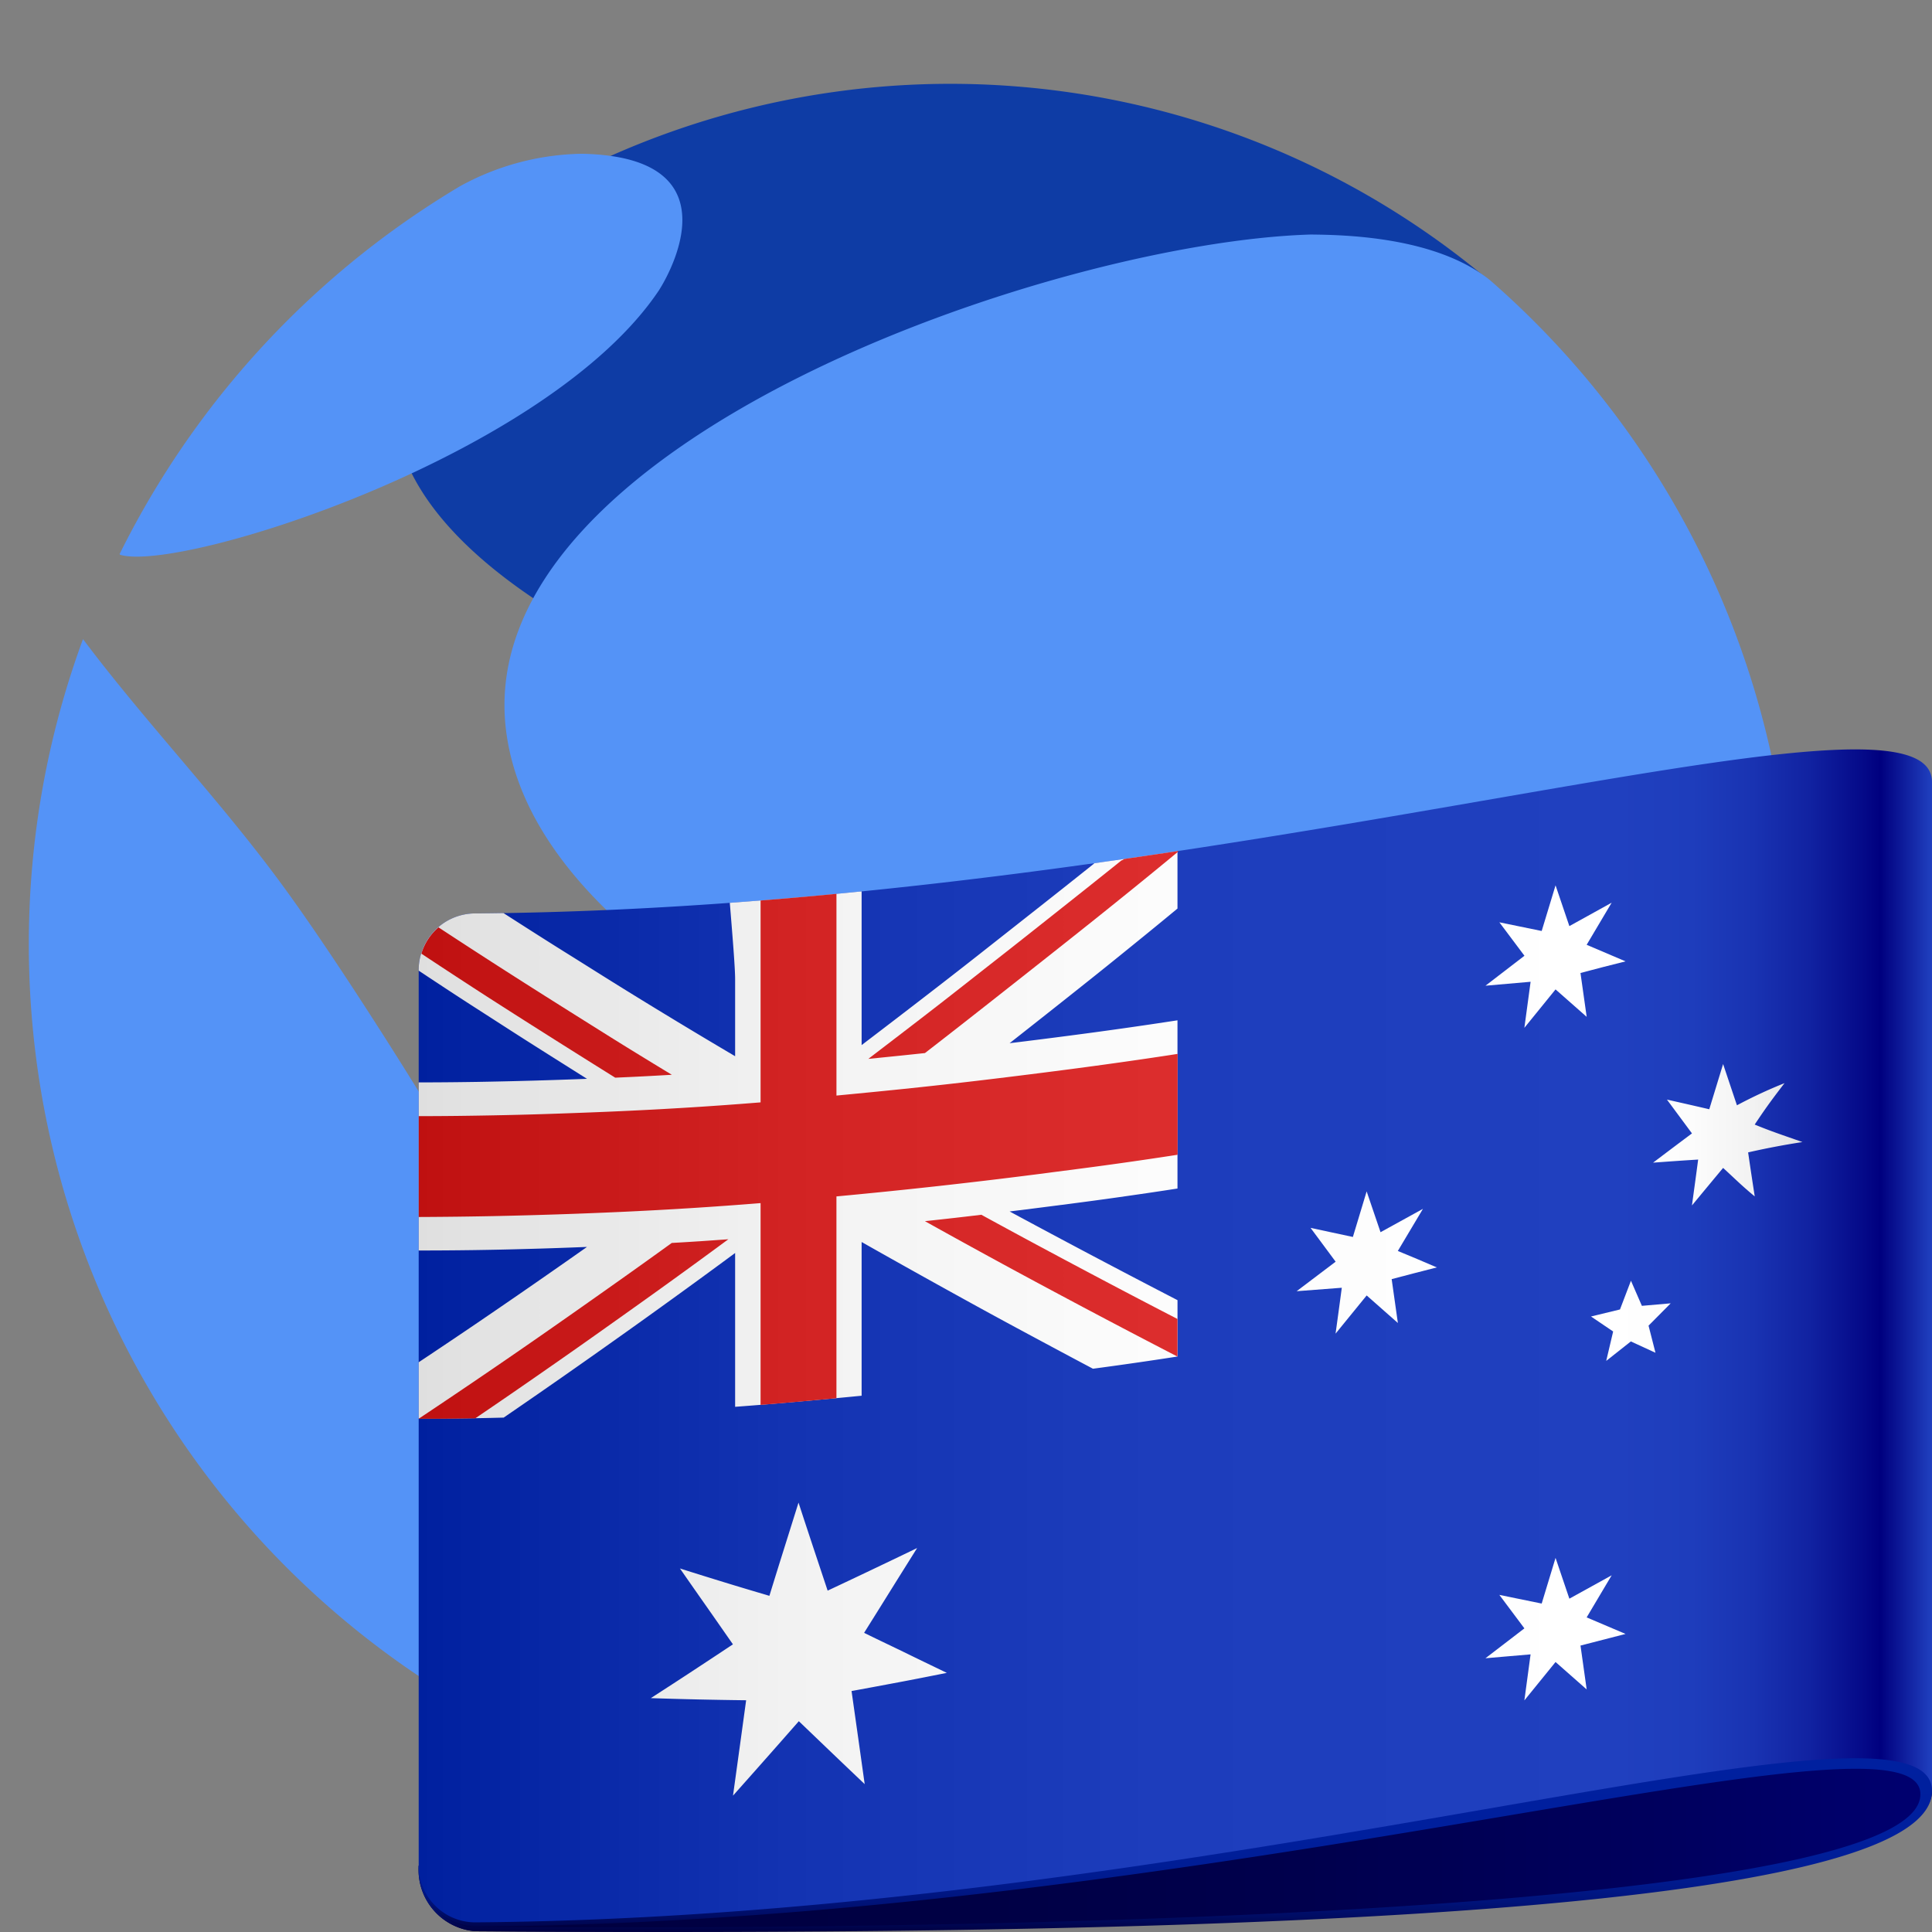
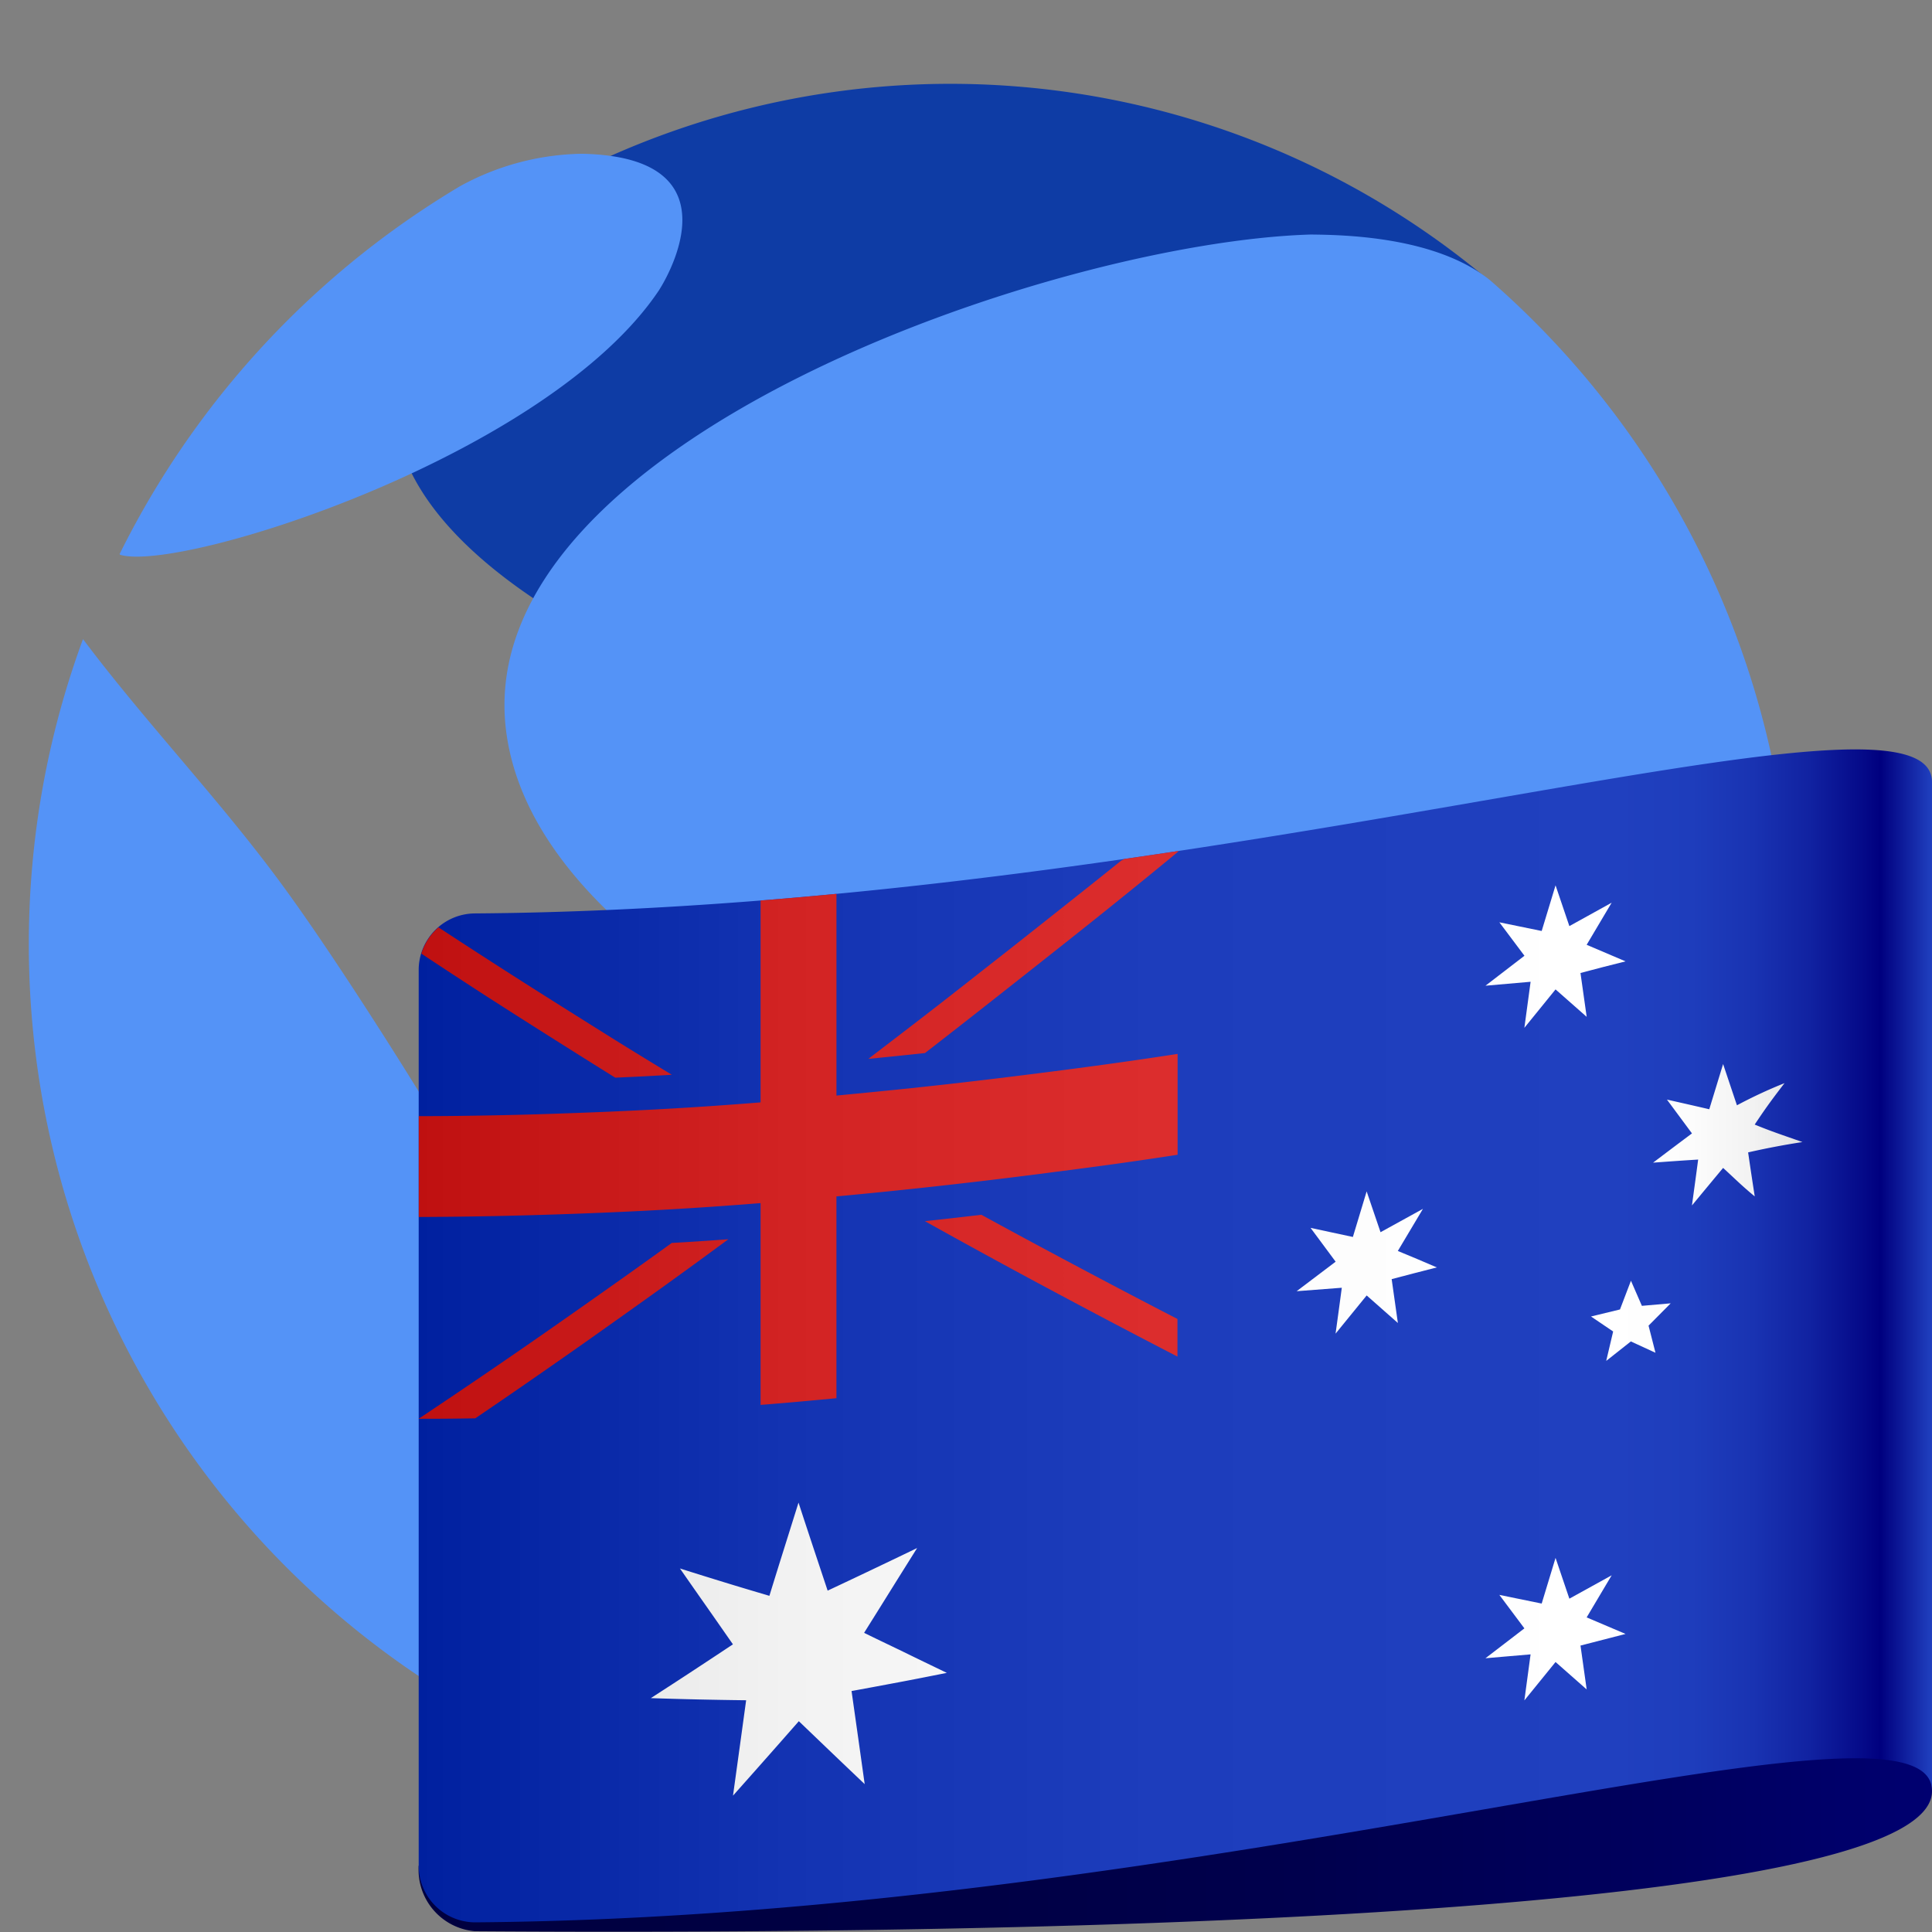
<svg xmlns="http://www.w3.org/2000/svg" xmlns:xlink="http://www.w3.org/1999/xlink" viewBox="0 0 80 80">
  <rect x="0" y="0" width="80" height="80" fill="#808080" stroke="none" />
  <defs>
    <linearGradient id="b0d19120-5b10-4f81-af48-197ac443fb5e" x1="17.337" x2="80" y1="74.339" y2="74.339" gradientUnits="userSpaceOnUse">
      <stop offset="0" stop-color="#000040" />
      <stop offset=".325" stop-color="#000043" />
      <stop offset=".585" stop-color="#00004d" />
      <stop offset=".823" stop-color="#00005e" />
      <stop offset="1" stop-color="#000070" />
    </linearGradient>
    <linearGradient id="bd489303-e460-4eb0-8878-91134ae65556" x1="48.668" x2="48.668" y1="68.69" y2="80" gradientUnits="userSpaceOnUse">
      <stop offset=".35" stop-color="#00209f" />
      <stop offset=".645" stop-color="#001f9d" />
      <stop offset=".752" stop-color="#001d96" />
      <stop offset=".828" stop-color="#00198b" />
      <stop offset=".889" stop-color="#00137a" />
      <stop offset=".941" stop-color="#000c64" />
      <stop offset=".987" stop-color="#000349" />
      <stop offset="1" stop-color="#000040" />
    </linearGradient>
    <linearGradient id="af0fa011-416a-45d1-829e-8b9e473039b3" x1="17.337" x2="80" y1="55.314" y2="55.314" gradientUnits="userSpaceOnUse">
      <stop offset="0" stop-color="#00209f" />
      <stop offset=".021" stop-color="#0222a1" />
      <stop offset=".244" stop-color="#1333b2" />
      <stop offset=".487" stop-color="#1d3dbc" />
      <stop offset=".791" stop-color="#2040bf" />
      <stop offset=".841" stop-color="#1e3dbc" />
      <stop offset=".882" stop-color="#1933b2" />
      <stop offset=".919" stop-color="#1122a1" />
      <stop offset=".954" stop-color="#050a89" />
      <stop offset=".966" stop-color="#00007f" />
      <stop offset="1" stop-color="#2040bf" />
    </linearGradient>
    <linearGradient id="e95c8fa0-feb1-4437-83cc-11d4d81526a4" x1="17.337" x2="80.001" y1="46.992" y2="46.992" gradientUnits="userSpaceOnUse">
      <stop offset="0" stop-color="#dfdfdf" />
      <stop offset=".021" stop-color="#e1e1e1" />
      <stop offset=".244" stop-color="#f2f2f2" />
      <stop offset=".487" stop-color="#fcfcfc" />
      <stop offset=".791" stop-color="#fff" />
      <stop offset=".841" stop-color="#fcfcfc" />
      <stop offset=".882" stop-color="#f2f2f2" />
      <stop offset=".919" stop-color="#e1e1e1" />
      <stop offset=".954" stop-color="#c9c9c9" />
      <stop offset=".966" stop-color="#bfbfbf" />
      <stop offset="1" stop-color="#fff" />
    </linearGradient>
    <linearGradient xlink:href="#e95c8fa0-feb1-4437-83cc-11d4d81526a4" id="a24118bf-3943-4f25-8a73-899597dd3768" x1="17.336" x2="80.001" y1="68.287" y2="68.287" />
    <linearGradient xlink:href="#e95c8fa0-feb1-4437-83cc-11d4d81526a4" id="b15bc856-700a-4e74-9757-89bd4519b014" x1="17.339" x2="79.999" y1="67.46" y2="67.46" />
    <linearGradient xlink:href="#e95c8fa0-feb1-4437-83cc-11d4d81526a4" id="b28dd995-4b2d-4462-9e8b-8e9408716fb7" x1="17.336" x2="80" y1="52.273" y2="52.273" />
    <linearGradient xlink:href="#e95c8fa0-feb1-4437-83cc-11d4d81526a4" id="ee0b623d-23f4-4b3c-a216-760409029cba" x1="17.338" x2="80" y1="39.61" y2="39.61" />
    <linearGradient xlink:href="#e95c8fa0-feb1-4437-83cc-11d4d81526a4" id="e6cba843-1e2e-40dc-8ae9-3e0d72364529" x1="17.337" x2="80" y1="46.991" y2="46.991" />
    <linearGradient xlink:href="#e95c8fa0-feb1-4437-83cc-11d4d81526a4" id="f89e32c7-df38-4cb6-ab3d-06235c55db3f" x1="17.333" x2="80.001" y1="54.692" y2="54.692" />
    <linearGradient id="b6c020a0-0e44-47b6-9c18-54d8e5f02c31" x1="17.337" x2="80.001" y1="47.594" y2="47.594" gradientUnits="userSpaceOnUse">
      <stop offset="0" stop-color="#bf1010" />
      <stop offset=".021" stop-color="#c11212" />
      <stop offset=".244" stop-color="#d22323" />
      <stop offset=".487" stop-color="#dc2d2d" />
      <stop offset=".791" stop-color="#df3030" />
      <stop offset=".841" stop-color="#dc2e2e" />
      <stop offset=".882" stop-color="#d22626" />
      <stop offset=".919" stop-color="#c11919" />
      <stop offset=".954" stop-color="#a90808" />
      <stop offset=".966" stop-color="#9f0000" />
      <stop offset="1" stop-color="#df3030" />
    </linearGradient>
    <linearGradient xlink:href="#b6c020a0-0e44-47b6-9c18-54d8e5f02c31" id="f81a8cd9-3080-4eda-80e1-1a46566ca0b3" x1="17.337" x2="80" y1="39.541" y2="39.541" />
    <linearGradient xlink:href="#b6c020a0-0e44-47b6-9c18-54d8e5f02c31" id="eb7a5367-460d-43ff-9c4b-f3ec6e18e1a8" x1="17.337" x2="80" y1="41.511" y2="41.511" />
    <linearGradient xlink:href="#b6c020a0-0e44-47b6-9c18-54d8e5f02c31" id="a9f832ce-10e0-4c7c-aab7-306cc348b96d" x1="17.336" x2="80.001" y1="53.237" y2="53.237" />
    <linearGradient xlink:href="#b6c020a0-0e44-47b6-9c18-54d8e5f02c31" id="e8ae0522-9487-4437-af93-bb4c7f61bb2e" x1="17.337" x2="79.999" y1="55.028" y2="55.028" />
  </defs>
  <path fill="#0e3ca5" d="M32.585 59.26c2 7.4 9.176 13.045 12.8 12.812.127-.009 13.745-2.547 21.2-15 5.8-9.694 3.826-19.051-4.064-19.255-2.839.207-33.745 7.348-29.934 21.445m29.198-47.527-.008-.007.011-.006a34.632 34.632 0 0 0-36.5-5.267A20.236 20.236 0 0 0 23.1 7.53c-.486.259-.972.516-1.444.8l.115.035a15.78 15.78 0 0 0-3.655 3.46C8.172 24.953 41.486 34.5 59.3 34.528c8.191 5.883 10.491-16.56 2.485-22.793Z" />
  <path fill="#5493f7" d="M27.3 12C22.723 18.88 7.478 23.727 4.971 22.972l-.017-.032q.155-.311.313-.618a36.705 36.705 0 0 1 10.87-12.684q1.407-1.03 2.913-1.928a10.8 10.8 0 0 1 5.04-1.343c6.789.13 3.244 5.58 3.207 5.635m-3.753 48.611c.329 2.162-.008 10.7-.45 11.418-.381.024-1.174.072-3.471-1.217a36.438 36.438 0 0 1-17.952-25.8 36.9 36.9 0 0 1 0-11.841 36.275 36.275 0 0 1 1.383-5.616q.183-.55.383-1.092c2.631 3.5 5.676 6.665 8.264 10.2 2.465 3.366 5.856 8.852 6.546 10.024 4.284 7.278 4.967 11.768 5.294 13.925m50.648-21.52A36.4 36.4 0 0 1 71.648 52.5c-4.3 4.621-33.283-6.753-33.567-6.877C34.116 43.886 22.05 38.6 20.961 30.3 19.4 18.351 43.63 10.027 54.28 9.711c1.277.015 5.163.06 7.429 1.9a36.411 36.411 0 0 1 12.48 27.482M54.568 71.467c-3.16 1.474-6.638.4-5.734-2.677 1.735-5.908 16.886-11.966 20.232-12.3.413-.04.588.241.405.561a36.866 36.866 0 0 1-14.9 14.411" />
  <path fill="url(#b0d19120-5b10-4f81-af48-197ac443fb5e)" d="M17.337 77.254a2.552 2.552 0 0 0 2.328 2.714c30.7.21 60.335-1.2 60.335-5.8 0-13.924-62.663 3.086-62.663 3.086Z" />
-   <path fill="url(#bd489303-e460-4eb0-8878-91134ae65556)" d="M17.337 77.254a2.549 2.549 0 0 0 2.34 2.714c30.691.233 60.286-.731 60.323-5.8 0-13.924-62.663 3.086-62.663 3.086Zm2.341 2.537a2.194 2.194 0 0 1-.245-.014 2.4 2.4 0 0 1-1.987-1.763 2.368 2.368 0 0 0 2.229 1.761c30.671-.192 59.844-9.635 59.844-5.477 0 4.244-29.171 5.702-59.841 5.493Z" />
  <path fill="url(#af0fa011-416a-45d1-829e-8b9e473039b3)" d="M19.68 37.823a2.342 2.342 0 0 0-2.343 2.343v37.088a2.343 2.343 0 0 0 2.328 2.346C50.364 79.37 80.037 69.209 80 74.169V32.394c.037-4.96-29.626 5.199-60.32 5.429Z" />
-   <path fill="url(#e95c8fa0-feb1-4437-83cc-11d4d81526a4)" d="M20.856 58.7a329.404 329.404 0 0 0 4.791-3.345c.72-.51 1.437-1.025 2.216-1.588s1.618-1.174 2.577-1.883v6.369c1.048-.078 1.834-.145 2.618-.215s1.571-.141 2.62-.244v-6.365a428.424 428.424 0 0 0 4.789 2.671c.716.393 1.434.782 2.213 1.2s1.619.869 2.577 1.376a162.267 162.267 0 0 0 3.501-.505v-2.334a446.829 446.829 0 0 1-6.952-3.673c.928-.114 1.7-.214 2.427-.308s1.4-.184 2.117-.286 1.49-.213 2.407-.356v-6.965a192.494 192.494 0 0 1-4.522.641c-.724.095-1.5.193-2.43.307.929-.731 1.706-1.344 2.429-1.918s1.4-1.112 2.117-1.693 1.492-1.207 2.406-1.965v-2.378q-1.692.255-3.439.5c-.019.015-.035.032-.054.047-.96.766-1.8 1.431-2.582 2.046l-2.214 1.744c-.714.562-1.434 1.12-2.212 1.72s-1.619 1.245-2.578 1.975V36.91q-2.7.272-5.458.474c.109 1.348.22 2.676.22 3.167v3.185a254.275 254.275 0 0 1-4.793-2.899c-.716-.445-1.434-.9-2.212-1.385s-1.618-1.022-2.577-1.637l-.011-.007c-.389.007-.777.012-1.167.015a2.342 2.342 0 0 0-2.343 2.343v.026c.929.617 1.7 1.123 2.428 1.59s1.395.9 2.117 1.359 1.5.949 2.424 1.531a211.265 211.265 0 0 1-4.541.127c-.724.011-1.5.02-2.428.021v6.96a155.708 155.708 0 0 0 4.545-.065c.722-.019 1.5-.046 2.424-.082a343.395 343.395 0 0 1-4.542 3.145c-.724.491-1.5 1.014-2.427 1.63v2.334c.742 0 1.482-.006 1.759-.009.528-.006 1.056-.014 1.76-.033Z" />
  <path fill="url(#a24118bf-3943-4f25-8a73-899597dd3768)" d="M35.781 67.612c.438-.7.767-1.226 1.095-1.753s.659-1.054 1.1-1.758c-.741.358-1.3.624-1.853.888s-1.111.528-1.852.876l-.606-1.821c-.181-.547-.363-1.095-.6-1.824l-.606 1.931c-.182.579-.363 1.158-.6 1.929-.74-.219-1.3-.386-1.852-.556s-1.111-.342-1.852-.577c.439.631.767 1.1 1.1 1.574s.657.942 1.094 1.567c-.68.453-1.191.788-1.7 1.123s-1.022.667-1.7 1.105a179.818 179.818 0 0 0 3.947.088l-.271 1.975-.273 1.975c.545-.613.955-1.074 1.364-1.537s.818-.926 1.362-1.546l1.363 1.306c.409.392.818.781 1.364 1.3l-.271-1.928-.273-1.927c.79-.144 1.382-.256 1.974-.367s1.184-.229 1.971-.385c-.68-.327-1.189-.573-1.7-.823s-1.044-.499-1.725-.835Z" />
  <path fill="url(#b15bc856-700a-4e74-9757-89bd4519b014)" d="M65.7 66.973c.414-.7.621-1.047 1.036-1.743-.7.384-1.051.578-1.752.968l-.572-1.689c-.229.758-.344 1.135-.574 1.891-.7-.143-1.051-.214-1.753-.359l1.037 1.386-1.613 1.238c.748-.063 1.122-.1 1.869-.161-.1.762-.154 1.143-.257 1.906l1.291-1.59c.515.453.774.68 1.289 1.136-.1-.727-.153-1.09-.256-1.817.746-.195 1.12-.291 1.866-.481-.644-.276-.967-.414-1.611-.685Z" />
  <path fill="url(#b28dd995-4b2d-4462-9e8b-8e9408716fb7)" d="m57.881 51.8 1.04-1.744c-.7.386-1.054.579-1.756.967l-.575-1.69-.57 1.887c-.7-.148-1.049-.223-1.752-.376l1.038 1.4c-.644.49-.968.734-1.615 1.222.751-.056 1.125-.084 1.87-.143-.1.761-.155 1.142-.258 1.9.517-.631.774-.947 1.288-1.581l1.292 1.14c-.1-.727-.155-1.09-.257-1.816.747-.2 1.122-.292 1.87-.485-.646-.281-.969-.413-1.615-.681Z" />
  <path fill="url(#ee0b623d-23f4-4b3c-a216-760409029cba)" d="M63.379 40.653c-.1.763-.155 1.144-.258 1.907l1.291-1.591c.516.453.774.681 1.289 1.136l-.257-1.816c.746-.2 1.12-.292 1.867-.481-.644-.277-.967-.414-1.611-.686.414-.7.621-1.047 1.035-1.743-.7.385-1.05.579-1.751.969-.228-.676-.343-1.013-.572-1.688l-.574 1.89-1.752-.359 1.038 1.385-1.613 1.24Z" />
  <path fill="url(#e6cba843-1e2e-40dc-8ae9-3e0d72364529)" d="M72.658 46.566c.456-.686.71-1.032 1.235-1.715a19.562 19.562 0 0 0-1.97.917l-.573-1.708-.573 1.872c-.7-.163-1.052-.242-1.752-.4l1.036 1.4c-.644.481-.966.724-1.61 1.211.746-.054 1.12-.082 1.866-.128-.1.76-.154 1.141-.257 1.9.516-.623.774-.935 1.29-1.554.516.471.744.711 1.31 1.18-.112-.729-.168-1.093-.274-1.823a31.555 31.555 0 0 1 2.25-.428c-.847-.298-1.27-.434-1.978-.724Z" />
  <path fill="url(#f89e32c7-df38-4cb6-ab3d-06235c55db3f)" d="m67.987 54.072-.453-1.04-.454 1.19-1.2.291.917.621c-.114.487-.171.731-.287 1.218.409-.323.612-.485 1.02-.806.408.186.612.28 1.02.469l-.287-1.123c.367-.371.55-.556.917-.924-.475.04-.714.061-1.193.104Z" />
  <path fill="url(#b6c020a0-0e44-47b6-9c18-54d8e5f02c31)" d="M20.441 50.356a214.403 214.403 0 0 0 5.253-.173 163.305 163.305 0 0 0 5.8-.365v8.356c1.257-.1 1.883-.16 3.141-.277v-8.356a241.434 241.434 0 0 0 8.343-.922c.861-.114 1.747-.224 2.7-.354s1.967-.276 3.084-.449V43.64c-1.116.173-2.131.318-3.082.449s-1.836.246-2.7.355-1.7.212-2.555.313-1.738.2-2.689.3-1.971.2-3.1.308v-8.353q-1.56.15-3.142.276v8.359a160.516 160.516 0 0 1-5.795.364c-.86.039-1.694.07-2.554.1s-1.743.055-2.7.073-1.972.033-3.105.033v4.176c1.129-.005 2.149-.018 3.101-.037Z" />
  <path fill="url(#f81a8cd9-3080-4eda-80e1-1a46566ca0b3)" d="M43.613 37.877c-.853.676-1.641 1.3-2.426 1.914s-1.564 1.231-2.415 1.891-1.772 1.364-2.817 2.164c.938-.094 1.408-.141 2.345-.241 1.047-.81 1.958-1.525 2.808-2.194s1.637-1.29 2.425-1.913 1.577-1.249 2.428-1.933 1.765-1.424 2.8-2.28c.014-.016.023-.032.037-.048q-1.114.168-2.253.332a.236.236 0 0 1-.107.059c-1.05.843-1.971 1.572-2.825 2.249Z" />
  <path fill="url(#eb7a5367-460d-43ff-9c4b-f3ec6e18e1a8)" d="M22.647 42.847c.844.534 1.743 1.1 2.828 1.777.938-.041 1.406-.066 2.344-.12-1.049-.635-1.968-1.2-2.816-1.732s-1.633-1.025-2.42-1.522a302.52 302.52 0 0 1-4.426-2.85 2.325 2.325 0 0 0-.709 1.089c1.034.685 1.91 1.256 2.724 1.782.847.543 1.628 1.042 2.475 1.576Z" />
  <path fill="url(#a9f832ce-10e0-4c7c-aab7-306cc348b96d)" d="M43.467 51.833a344 344 0 0 1-2.831-1.532c-.933.111-1.4.164-2.337.265a332.695 332.695 0 0 0 5.232 2.858 406.814 406.814 0 0 0 5.225 2.749v-1.557c-1.073-.554-1.975-1.026-2.817-1.47s-1.626-.861-2.472-1.313Z" />
  <path fill="url(#e8ae0522-9487-4437-af93-bb4c7f61bb2e)" d="M25 53.477c-.849.6-1.635 1.152-2.421 1.7s-1.573 1.09-2.426 1.672-1.77 1.2-2.819 1.9c.938 0 1.407-.005 2.346-.019 1.049-.712 1.967-1.345 2.818-1.937s1.638-1.143 2.422-1.7 1.571-1.115 2.423-1.727 1.769-1.279 2.817-2.051c-.937.067-1.406.1-2.344.153A294.383 294.383 0 0 1 25 53.477Z" />
</svg>